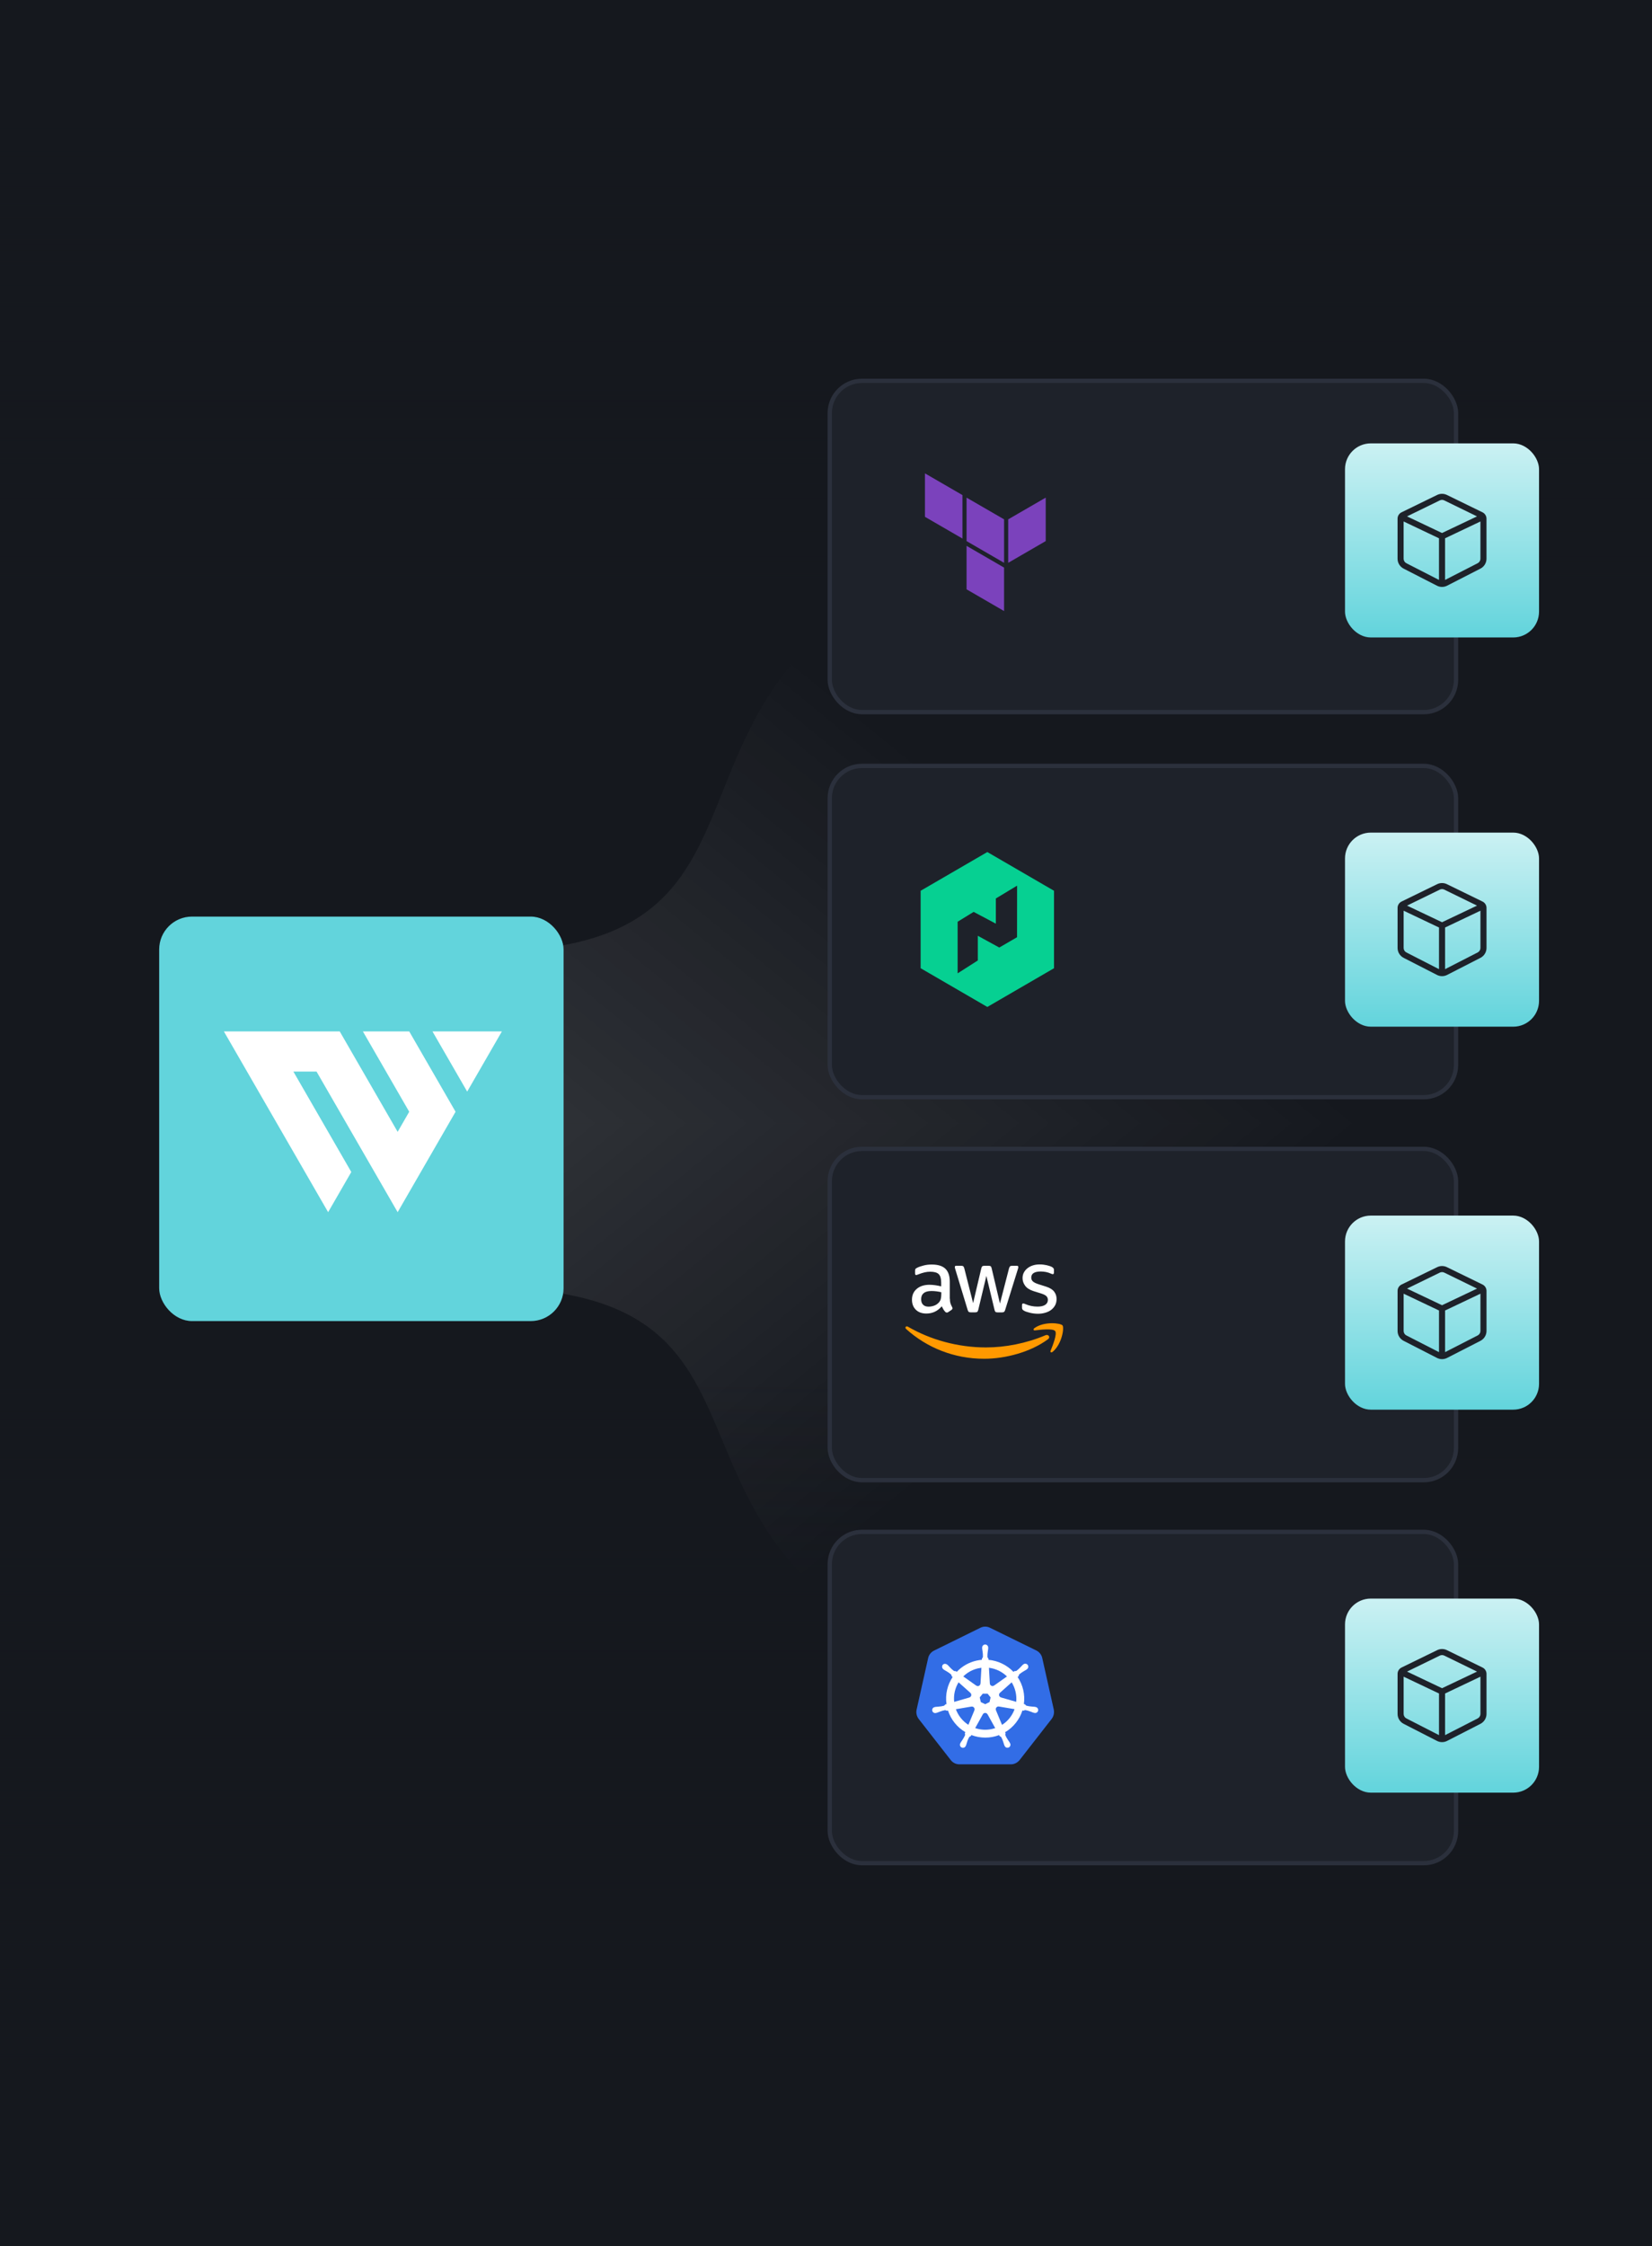
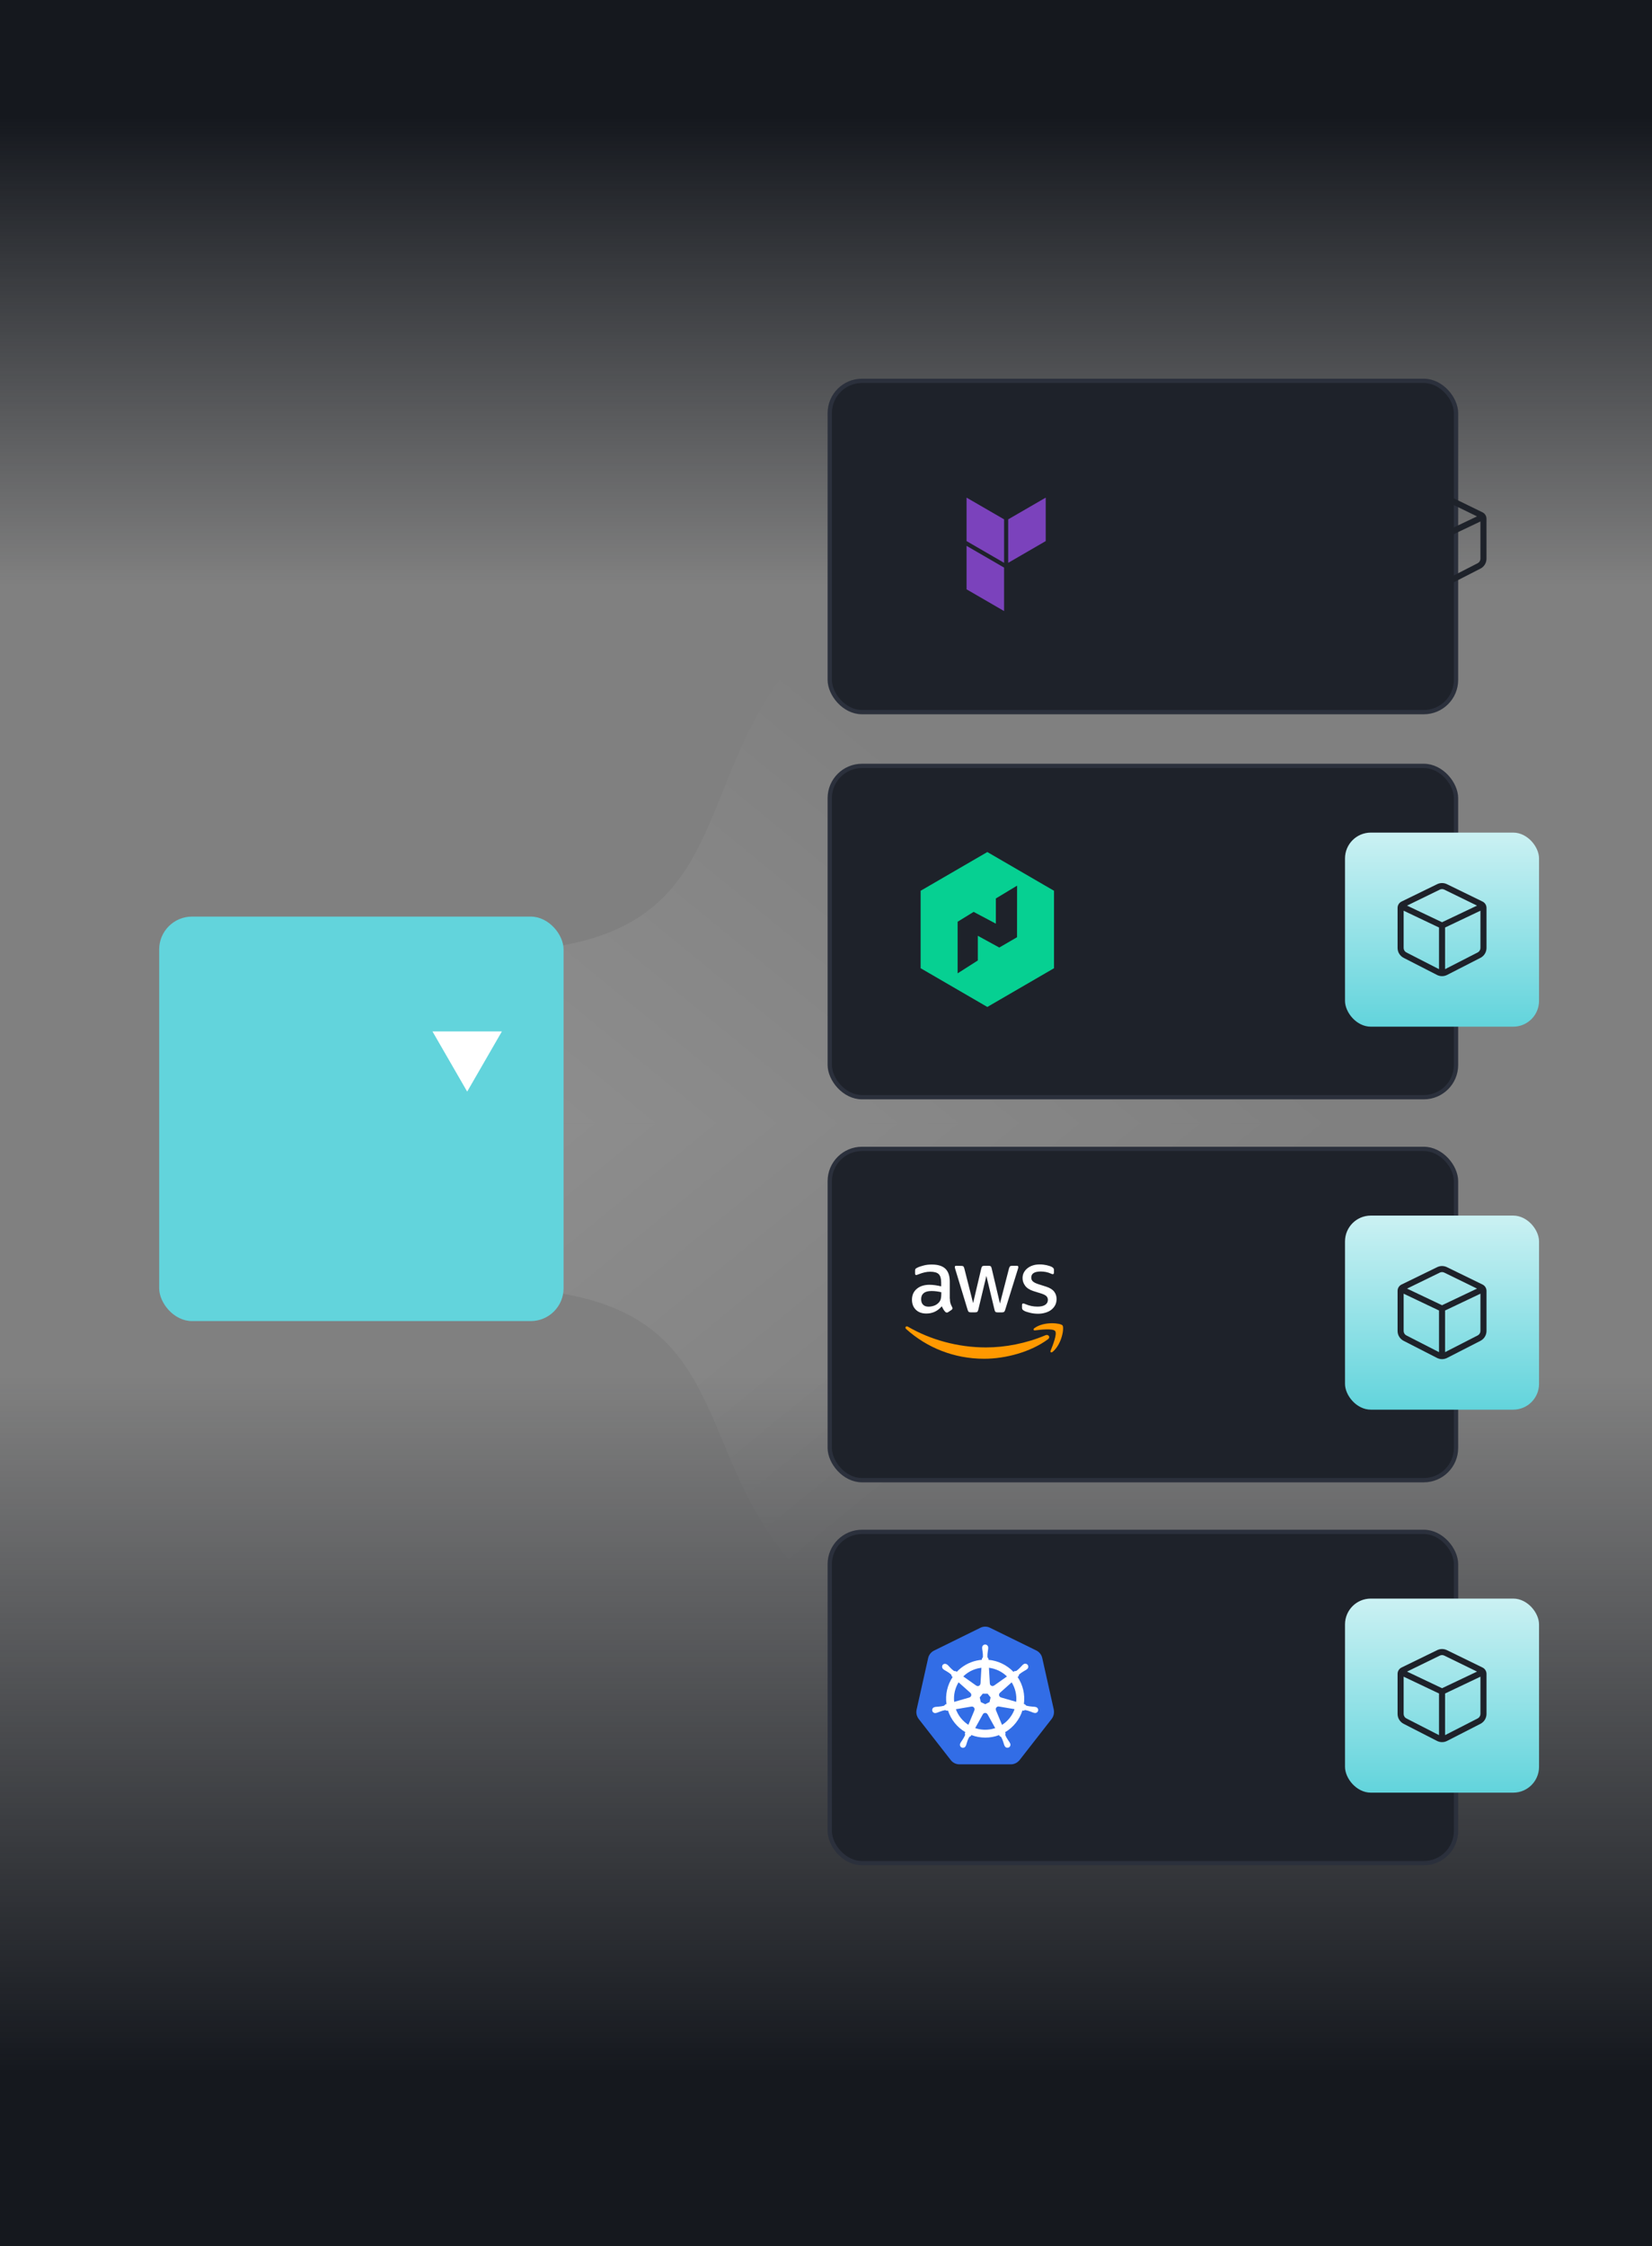
<svg xmlns="http://www.w3.org/2000/svg" width="384" height="522" viewBox="0 0 384 522" fill="none">
  <rect x="0" y="0" width="384" height="522" fill="#808080" stroke="none" />
  <g clip-path="url(#clip0_2872_9327)">
-     <rect width="384" height="522" fill="#15181E" />
    <path opacity="0.1" d="M113.109 261L332.035 261L332.035 115C105 115 213.303 221.086 113.109 221.086L113.109 261Z" fill="url(#paint0_linear_2872_9327)" />
    <path opacity="0.1" d="M113.109 261L332.035 261L332.035 401C105 401 213.303 299.295 113.109 299.295L113.109 261Z" fill="url(#paint1_linear_2872_9327)" />
    <rect x="384" y="136" width="384" height="136" transform="rotate(-180 384 136)" fill="url(#paint2_linear_2872_9327)" />
    <rect y="320" width="384" height="202" fill="url(#paint3_linear_2872_9327)" />
    <rect x="192.871" y="266.983" width="145.577" height="76.987" rx="7.5" fill="#1E222A" stroke="#2B303C" />
    <rect x="192.871" y="355.983" width="145.577" height="76.987" rx="7.5" fill="#1E222A" stroke="#2B303C" />
    <rect x="192.871" y="177.983" width="145.577" height="76.987" rx="7.5" fill="#1E222A" stroke="#2B303C" />
    <path d="M229.5 198L214 207V225L229.5 234L245 225V207L229.5 198ZM236.407 217.794L232.277 220.193L227.288 217.462V223.197L222.597 226.189V214.197L226.318 211.907L231.481 214.644V208.788L236.418 205.811L236.407 217.794Z" fill="#06D092" />
    <path d="M221 409.013C221.491 409.649 222.232 410 222.998 410H235.001C235.767 410 236.51 409.621 237 409.008L244.446 399.458C244.936 398.822 245.106 398.012 244.936 397.222L242.273 385.32C242.103 384.532 241.591 383.896 240.889 383.545L230.112 378.262C229.772 378.087 229.388 378 229.005 378C228.621 378 228.239 378.087 227.897 378.262L217.121 383.567C216.418 383.917 215.906 384.554 215.736 385.342L213.073 397.244C212.881 398.033 213.073 398.844 213.564 399.48L221 409.013Z" fill="#326DE6" />
    <path fill-rule="evenodd" clip-rule="evenodd" d="M239.835 396.579C240.061 396.584 240.283 396.602 240.506 396.633C240.543 396.639 240.592 396.652 240.638 396.664C240.663 396.67 240.688 396.675 240.71 396.68C240.807 396.693 240.899 396.726 240.982 396.776C241.065 396.827 241.138 396.895 241.193 396.975C241.25 397.055 241.288 397.146 241.306 397.241C241.325 397.337 241.323 397.435 241.301 397.53C241.279 397.625 241.238 397.714 241.179 397.793C241.122 397.871 241.047 397.936 240.963 397.983C240.877 398.032 240.784 398.061 240.687 398.07C240.589 398.081 240.491 398.069 240.399 398.04L240.388 398.038L240.382 398.036L240.374 398.033C240.352 398.028 240.329 398.024 240.305 398.019C240.265 398.011 240.226 398.002 240.194 397.995C239.98 397.926 239.771 397.845 239.567 397.753C239.172 397.594 238.764 397.475 238.347 397.396C238.202 397.391 238.063 397.443 237.956 397.54C237.905 397.53 237.748 397.502 237.657 397.488C236.981 399.609 235.546 401.409 233.626 402.544C233.658 402.64 233.698 402.735 233.743 402.826C233.671 402.951 233.652 403.098 233.689 403.236C233.859 403.626 234.066 403.995 234.308 404.344C234.444 404.522 234.57 404.707 234.683 404.899C234.703 404.935 234.726 404.985 234.747 405.03L234.774 405.087C234.826 405.172 234.858 405.265 234.869 405.361C234.881 405.458 234.873 405.557 234.845 405.65C234.815 405.744 234.768 405.831 234.704 405.905C234.64 405.978 234.561 406.038 234.472 406.081C234.384 406.122 234.287 406.145 234.189 406.147C234.091 406.15 233.994 406.132 233.903 406.095C233.813 406.056 233.731 406.001 233.663 405.93C233.595 405.859 233.544 405.775 233.511 405.684L233.488 405.636C233.465 405.592 233.441 405.542 233.424 405.505C233.345 405.296 233.277 405.082 233.222 404.866C233.1 404.46 232.939 404.067 232.74 403.693C232.655 403.577 232.527 403.5 232.383 403.477C232.373 403.458 232.346 403.409 232.317 403.355C232.287 403.304 232.257 403.248 232.235 403.208C230.155 403.994 227.857 403.988 225.782 403.192L225.624 403.478C225.511 403.495 225.405 403.546 225.322 403.624C225.084 404.015 224.902 404.437 224.78 404.877C224.725 405.094 224.659 405.307 224.579 405.516C224.564 405.551 224.542 405.593 224.522 405.634C224.511 405.654 224.501 405.675 224.492 405.694L224.491 405.697C224.458 405.789 224.407 405.872 224.339 405.944C224.271 406.014 224.189 406.069 224.098 406.107C224.007 406.145 223.91 406.162 223.813 406.16C223.714 406.157 223.618 406.134 223.53 406.092C223.441 406.05 223.362 405.991 223.298 405.917C223.234 405.842 223.187 405.755 223.159 405.662C223.13 405.569 223.121 405.47 223.133 405.373C223.146 405.277 223.178 405.183 223.229 405.099C223.238 405.078 223.249 405.055 223.261 405.031C223.28 404.989 223.301 404.944 223.319 404.911C223.432 404.719 223.558 404.532 223.694 404.354C223.939 403.997 224.152 403.618 224.326 403.22C224.345 403.085 224.323 402.948 224.263 402.826L224.391 402.522C222.478 401.396 221.043 399.61 220.358 397.502L220.053 397.553C219.936 397.47 219.796 397.421 219.651 397.412C219.234 397.492 218.826 397.611 218.433 397.77C218.228 397.862 218.018 397.941 217.806 398.009C217.772 398.018 217.731 398.027 217.692 398.036C217.669 398.04 217.646 398.045 217.624 398.05L217.618 398.052L217.611 398.054L217.601 398.056C217.507 398.086 217.41 398.097 217.313 398.087C217.216 398.078 217.121 398.049 217.036 398C216.951 397.953 216.876 397.887 216.819 397.809C216.76 397.731 216.719 397.642 216.697 397.547C216.675 397.452 216.674 397.354 216.692 397.258C216.711 397.162 216.75 397.071 216.805 396.991C216.861 396.911 216.933 396.844 217.016 396.793C217.1 396.743 217.193 396.71 217.29 396.697L217.3 396.694L217.306 396.693L217.319 396.689C217.376 396.675 217.443 396.658 217.492 396.65C217.715 396.619 217.939 396.601 218.164 396.596C218.586 396.568 219.006 396.498 219.417 396.39C219.539 396.313 219.641 396.209 219.718 396.088L220.01 396.003C219.692 393.803 220.201 391.563 221.437 389.713L221.213 389.514C221.205 389.369 221.157 389.229 221.072 389.112C220.751 388.835 220.403 388.591 220.033 388.382C219.833 388.281 219.64 388.168 219.453 388.044C219.421 388.02 219.38 387.986 219.343 387.956L219.308 387.928L219.298 387.92C219.138 387.806 219.031 387.634 218.999 387.441C218.967 387.249 219.013 387.052 219.125 386.892C219.193 386.81 219.278 386.746 219.375 386.703C219.471 386.66 219.577 386.641 219.683 386.646C219.861 386.654 220.032 386.718 220.17 386.829L220.22 386.869C220.257 386.897 220.297 386.929 220.326 386.954C220.488 387.107 220.642 387.27 220.785 387.441C221.072 387.754 221.387 388.039 221.729 388.29C221.857 388.358 222.005 388.372 222.144 388.331C222.227 388.391 222.311 388.451 222.397 388.509C223.626 387.207 225.217 386.301 226.965 385.906C227.381 385.813 227.804 385.748 228.23 385.713L228.246 385.418C228.354 385.322 228.433 385.196 228.473 385.057C228.488 384.634 228.463 384.21 228.395 383.793C228.35 383.573 228.318 383.352 228.3 383.129C228.299 383.094 228.299 383.051 228.3 383.007L228.301 382.951L228.3 382.942C228.3 382.938 228.3 382.934 228.3 382.932C228.29 382.834 228.3 382.736 228.331 382.642C228.362 382.549 228.412 382.463 228.477 382.392C228.543 382.319 228.624 382.26 228.714 382.22C228.803 382.18 228.901 382.16 228.999 382.16C229.096 382.16 229.194 382.18 229.283 382.22C229.374 382.26 229.453 382.317 229.52 382.39C229.585 382.463 229.635 382.549 229.666 382.641C229.697 382.735 229.708 382.833 229.698 382.93C229.698 382.954 229.699 382.978 229.699 383.005C229.7 383.048 229.7 383.094 229.699 383.129C229.68 383.352 229.648 383.573 229.604 383.792C229.537 384.21 229.51 384.634 229.525 385.057C229.552 385.199 229.634 385.323 229.753 385.406L229.754 385.423C229.757 385.487 229.764 385.633 229.77 385.717C231.98 385.917 234.043 386.911 235.574 388.513L235.841 388.323C235.983 388.349 236.13 388.332 236.264 388.278C236.606 388.025 236.921 387.741 237.208 387.427C237.352 387.256 237.506 387.093 237.67 386.939C237.702 386.913 237.745 386.878 237.786 386.846L237.824 386.817C237.895 386.747 237.978 386.694 238.07 386.659C238.162 386.625 238.261 386.61 238.36 386.617C238.458 386.622 238.554 386.649 238.641 386.694C238.729 386.74 238.806 386.802 238.868 386.879C238.929 386.956 238.973 387.044 238.998 387.14C239.023 387.235 239.026 387.335 239.011 387.431C238.994 387.528 238.959 387.62 238.904 387.702C238.85 387.784 238.778 387.855 238.695 387.907C238.678 387.92 238.659 387.937 238.64 387.952C238.605 387.98 238.569 388.01 238.541 388.031C238.354 388.154 238.16 388.267 237.96 388.369C237.59 388.578 237.242 388.821 236.921 389.098C236.826 389.206 236.78 389.348 236.789 389.492C236.77 389.51 236.725 389.549 236.676 389.593C236.629 389.635 236.577 389.681 236.542 389.714C237.781 391.558 238.299 393.79 237.997 395.989L238.28 396.071C238.351 396.198 238.456 396.303 238.581 396.373C238.992 396.482 239.412 396.551 239.835 396.579ZM227.377 387.692C227.624 387.637 227.873 387.594 228.124 387.564L227.916 391.221L227.901 391.229C227.896 391.34 227.861 391.448 227.8 391.54C227.738 391.633 227.654 391.707 227.553 391.756C227.453 391.805 227.342 391.825 227.23 391.815C227.119 391.805 227.013 391.765 226.923 391.7L226.917 391.704L223.909 389.576C224.866 388.638 226.068 387.985 227.377 387.692ZM231.076 391.691L234.065 389.579C232.929 388.468 231.457 387.76 229.876 387.564L230.083 391.216L230.087 391.217C230.092 391.329 230.127 391.436 230.188 391.528C230.25 391.622 230.335 391.696 230.436 391.743C230.536 391.792 230.649 391.812 230.759 391.802C230.87 391.792 230.977 391.752 231.066 391.686L231.076 391.691ZM236.214 395.477L232.676 394.461L232.673 394.445C232.565 394.416 232.468 394.358 232.391 394.278C232.314 394.197 232.26 394.097 232.236 393.99C232.211 393.881 232.216 393.768 232.25 393.662C232.285 393.557 232.347 393.462 232.431 393.389L232.429 393.382L235.161 390.945C235.997 392.301 236.367 393.892 236.214 395.477ZM231.503 397.429L232.916 400.833C234.269 399.972 235.294 398.687 235.832 397.181L232.19 396.568L232.184 396.575C232.138 396.566 232.09 396.562 232.043 396.565C231.961 396.569 231.88 396.589 231.806 396.625C231.663 396.694 231.553 396.816 231.496 396.964C231.441 397.113 231.445 397.277 231.508 397.423L231.503 397.429ZM230.623 401.782C229.314 402.082 227.948 402.011 226.677 401.58L228.453 398.38H228.455C228.508 398.283 228.587 398.201 228.682 398.143C228.778 398.087 228.886 398.056 228.998 398.056C229.109 398.056 229.219 398.086 229.314 398.143C229.41 398.2 229.488 398.282 229.542 398.379H229.555L231.334 401.585C231.103 401.662 230.867 401.727 230.623 401.782ZM225.096 400.818L226.495 397.45L226.484 397.435C226.525 397.343 226.54 397.242 226.533 397.141C226.524 397.041 226.49 396.944 226.435 396.859C226.38 396.775 226.305 396.705 226.216 396.656C226.128 396.607 226.028 396.58 225.927 396.579C225.886 396.579 225.846 396.582 225.806 396.589L225.8 396.582L222.191 397.194C222.732 398.687 223.754 399.962 225.096 400.818ZM222.818 390.943L225.564 393.392L225.561 393.407C225.646 393.48 225.708 393.575 225.743 393.68C225.777 393.786 225.782 393.899 225.757 394.008C225.733 394.116 225.679 394.216 225.602 394.297C225.524 394.376 225.427 394.435 225.319 394.463L225.317 394.476L221.797 395.489C221.621 393.903 221.981 392.303 222.818 390.943ZM229.561 393.581H228.436L227.734 394.452L227.987 395.54L228.999 396.025L230.009 395.54L230.26 394.453L229.561 393.581Z" fill="white" />
    <rect x="192.871" y="88.5" width="145.577" height="76.987" rx="7.5" fill="#1E222A" stroke="#2B303C" />
    <path fill-rule="evenodd" clip-rule="evenodd" d="M224.672 115.639L233.394 120.688V130.792L224.672 125.74V115.639Z" fill="#7B42BC" />
    <path fill-rule="evenodd" clip-rule="evenodd" d="M234.352 120.688V130.792L243.071 125.74V115.639L234.352 120.688Z" fill="#7B42BC" />
-     <path fill-rule="evenodd" clip-rule="evenodd" d="M215 110V120.101L223.719 125.153V115.052L215 110Z" fill="#7B42BC" />
    <path fill-rule="evenodd" clip-rule="evenodd" d="M224.672 136.948L233.391 142V131.965V131.899L224.672 126.847V136.948Z" fill="#7B42BC" />
-     <rect x="312.641" y="103.033" width="45.101" height="45.101" rx="6" fill="url(#paint4_linear_2872_9327)" />
-     <path d="M220.796 301.792C220.796 302.244 220.845 302.609 220.93 302.878C221.028 303.146 221.149 303.439 221.32 303.756C221.381 303.853 221.405 303.951 221.405 304.036C221.405 304.158 221.332 304.28 221.174 304.402L220.406 304.914C220.296 304.987 220.187 305.024 220.089 305.024C219.967 305.024 219.845 304.963 219.723 304.853C219.553 304.67 219.407 304.475 219.285 304.28C219.163 304.073 219.041 303.841 218.907 303.561C217.956 304.682 216.762 305.243 215.324 305.243C214.3 305.243 213.483 304.951 212.886 304.365C212.289 303.78 211.984 303 211.984 302.024C211.984 300.988 212.35 300.146 213.093 299.512C213.837 298.878 214.824 298.561 216.079 298.561C216.494 298.561 216.92 298.598 217.371 298.659C217.822 298.72 218.285 298.817 218.773 298.927V298.037C218.773 297.11 218.578 296.464 218.2 296.086C217.81 295.708 217.152 295.525 216.213 295.525C215.787 295.525 215.348 295.574 214.897 295.683C214.446 295.793 214.008 295.927 213.581 296.098C213.386 296.183 213.24 296.232 213.154 296.257C213.069 296.281 213.008 296.293 212.959 296.293C212.789 296.293 212.703 296.171 212.703 295.915V295.318C212.703 295.123 212.728 294.976 212.789 294.891C212.85 294.806 212.959 294.72 213.13 294.635C213.557 294.415 214.068 294.232 214.666 294.086C215.263 293.928 215.897 293.854 216.567 293.854C218.017 293.854 219.078 294.184 219.76 294.842C220.43 295.501 220.772 296.5 220.772 297.842V301.792H220.796ZM215.848 303.646C216.25 303.646 216.664 303.573 217.103 303.426C217.542 303.28 217.932 303.012 218.261 302.646C218.456 302.414 218.602 302.158 218.675 301.866C218.748 301.573 218.797 301.219 218.797 300.805V300.293C218.444 300.207 218.066 300.134 217.676 300.085C217.286 300.037 216.908 300.012 216.53 300.012C215.714 300.012 215.117 300.171 214.714 300.5C214.312 300.829 214.117 301.293 214.117 301.902C214.117 302.475 214.263 302.902 214.568 303.195C214.861 303.5 215.287 303.646 215.848 303.646ZM225.634 304.963C225.415 304.963 225.269 304.926 225.171 304.841C225.074 304.768 224.988 304.597 224.915 304.365L222.051 294.94C221.978 294.696 221.942 294.537 221.942 294.452C221.942 294.257 222.039 294.147 222.234 294.147H223.428C223.66 294.147 223.818 294.184 223.904 294.269C224.001 294.342 224.074 294.513 224.148 294.745L226.195 302.817L228.096 294.745C228.157 294.501 228.23 294.342 228.328 294.269C228.425 294.196 228.596 294.147 228.815 294.147H229.79C230.022 294.147 230.18 294.184 230.278 294.269C230.375 294.342 230.461 294.513 230.509 294.745L232.435 302.914L234.543 294.745C234.617 294.501 234.702 294.342 234.787 294.269C234.885 294.196 235.043 294.147 235.263 294.147H236.396C236.591 294.147 236.701 294.245 236.701 294.452C236.701 294.513 236.688 294.574 236.676 294.647C236.664 294.72 236.64 294.818 236.591 294.952L233.654 304.377C233.581 304.621 233.495 304.78 233.398 304.853C233.3 304.926 233.142 304.975 232.935 304.975H231.887C231.655 304.975 231.497 304.938 231.399 304.853C231.302 304.768 231.216 304.609 231.168 304.365L229.278 296.5L227.402 304.353C227.341 304.597 227.268 304.755 227.17 304.841C227.073 304.926 226.902 304.963 226.683 304.963H225.634ZM241.295 305.292C240.662 305.292 240.028 305.219 239.418 305.072C238.809 304.926 238.334 304.768 238.017 304.585C237.822 304.475 237.688 304.353 237.639 304.243C237.59 304.134 237.566 304.012 237.566 303.902V303.28C237.566 303.024 237.663 302.902 237.846 302.902C237.919 302.902 237.993 302.914 238.066 302.939C238.139 302.963 238.248 303.012 238.37 303.061C238.785 303.243 239.236 303.39 239.711 303.487C240.198 303.585 240.674 303.634 241.161 303.634C241.929 303.634 242.526 303.5 242.941 303.231C243.355 302.963 243.574 302.573 243.574 302.073C243.574 301.731 243.465 301.451 243.245 301.219C243.026 300.988 242.612 300.78 242.014 300.585L240.247 300.037C239.358 299.756 238.699 299.342 238.297 298.793C237.895 298.256 237.688 297.659 237.688 297.025C237.688 296.513 237.798 296.061 238.017 295.671C238.236 295.281 238.529 294.94 238.894 294.671C239.26 294.391 239.674 294.184 240.162 294.037C240.649 293.891 241.161 293.83 241.698 293.83C241.966 293.83 242.246 293.842 242.514 293.879C242.794 293.915 243.05 293.964 243.306 294.013C243.55 294.074 243.782 294.135 244.001 294.208C244.22 294.281 244.391 294.354 244.513 294.428C244.683 294.525 244.805 294.623 244.878 294.732C244.952 294.83 244.988 294.964 244.988 295.135V295.708C244.988 295.964 244.891 296.098 244.708 296.098C244.61 296.098 244.452 296.049 244.245 295.952C243.55 295.635 242.77 295.476 241.905 295.476C241.21 295.476 240.662 295.586 240.284 295.818C239.906 296.049 239.711 296.403 239.711 296.903C239.711 297.244 239.833 297.537 240.077 297.769C240.32 298 240.771 298.232 241.417 298.439L243.148 298.988C244.025 299.268 244.659 299.659 245.037 300.159C245.415 300.658 245.598 301.232 245.598 301.866C245.598 302.39 245.488 302.865 245.281 303.28C245.061 303.695 244.769 304.06 244.391 304.353C244.013 304.658 243.562 304.877 243.038 305.036C242.49 305.207 241.917 305.292 241.295 305.292Z" fill="white" />
+     <path d="M220.796 301.792C220.796 302.244 220.845 302.609 220.93 302.878C221.028 303.146 221.149 303.439 221.32 303.756C221.381 303.853 221.405 303.951 221.405 304.036C221.405 304.158 221.332 304.28 221.174 304.402L220.406 304.914C220.296 304.987 220.187 305.024 220.089 305.024C219.967 305.024 219.845 304.963 219.723 304.853C219.553 304.67 219.407 304.475 219.285 304.28C219.163 304.073 219.041 303.841 218.907 303.561C217.956 304.682 216.762 305.243 215.324 305.243C214.3 305.243 213.483 304.951 212.886 304.365C212.289 303.78 211.984 303 211.984 302.024C211.984 300.988 212.35 300.146 213.093 299.512C213.837 298.878 214.824 298.561 216.079 298.561C216.494 298.561 216.92 298.598 217.371 298.659C217.822 298.72 218.285 298.817 218.773 298.927V298.037C218.773 297.11 218.578 296.464 218.2 296.086C217.81 295.708 217.152 295.525 216.213 295.525C215.787 295.525 215.348 295.574 214.897 295.683C214.446 295.793 214.008 295.927 213.581 296.098C213.386 296.183 213.24 296.232 213.154 296.257C213.069 296.281 213.008 296.293 212.959 296.293C212.789 296.293 212.703 296.171 212.703 295.915V295.318C212.703 295.123 212.728 294.976 212.789 294.891C212.85 294.806 212.959 294.72 213.13 294.635C213.557 294.415 214.068 294.232 214.666 294.086C215.263 293.928 215.897 293.854 216.567 293.854C218.017 293.854 219.078 294.184 219.76 294.842C220.43 295.501 220.772 296.5 220.772 297.842V301.792H220.796ZM215.848 303.646C216.25 303.646 216.664 303.573 217.103 303.426C217.542 303.28 217.932 303.012 218.261 302.646C218.456 302.414 218.602 302.158 218.675 301.866C218.748 301.573 218.797 301.219 218.797 300.805V300.293C218.444 300.207 218.066 300.134 217.676 300.085C217.286 300.037 216.908 300.012 216.53 300.012C215.714 300.012 215.117 300.171 214.714 300.5C214.312 300.829 214.117 301.293 214.117 301.902C214.117 302.475 214.263 302.902 214.568 303.195C214.861 303.5 215.287 303.646 215.848 303.646ZM225.634 304.963C225.415 304.963 225.269 304.926 225.171 304.841C225.074 304.768 224.988 304.597 224.915 304.365L222.051 294.94C221.978 294.696 221.942 294.537 221.942 294.452C221.942 294.257 222.039 294.147 222.234 294.147C223.66 294.147 223.818 294.184 223.904 294.269C224.001 294.342 224.074 294.513 224.148 294.745L226.195 302.817L228.096 294.745C228.157 294.501 228.23 294.342 228.328 294.269C228.425 294.196 228.596 294.147 228.815 294.147H229.79C230.022 294.147 230.18 294.184 230.278 294.269C230.375 294.342 230.461 294.513 230.509 294.745L232.435 302.914L234.543 294.745C234.617 294.501 234.702 294.342 234.787 294.269C234.885 294.196 235.043 294.147 235.263 294.147H236.396C236.591 294.147 236.701 294.245 236.701 294.452C236.701 294.513 236.688 294.574 236.676 294.647C236.664 294.72 236.64 294.818 236.591 294.952L233.654 304.377C233.581 304.621 233.495 304.78 233.398 304.853C233.3 304.926 233.142 304.975 232.935 304.975H231.887C231.655 304.975 231.497 304.938 231.399 304.853C231.302 304.768 231.216 304.609 231.168 304.365L229.278 296.5L227.402 304.353C227.341 304.597 227.268 304.755 227.17 304.841C227.073 304.926 226.902 304.963 226.683 304.963H225.634ZM241.295 305.292C240.662 305.292 240.028 305.219 239.418 305.072C238.809 304.926 238.334 304.768 238.017 304.585C237.822 304.475 237.688 304.353 237.639 304.243C237.59 304.134 237.566 304.012 237.566 303.902V303.28C237.566 303.024 237.663 302.902 237.846 302.902C237.919 302.902 237.993 302.914 238.066 302.939C238.139 302.963 238.248 303.012 238.37 303.061C238.785 303.243 239.236 303.39 239.711 303.487C240.198 303.585 240.674 303.634 241.161 303.634C241.929 303.634 242.526 303.5 242.941 303.231C243.355 302.963 243.574 302.573 243.574 302.073C243.574 301.731 243.465 301.451 243.245 301.219C243.026 300.988 242.612 300.78 242.014 300.585L240.247 300.037C239.358 299.756 238.699 299.342 238.297 298.793C237.895 298.256 237.688 297.659 237.688 297.025C237.688 296.513 237.798 296.061 238.017 295.671C238.236 295.281 238.529 294.94 238.894 294.671C239.26 294.391 239.674 294.184 240.162 294.037C240.649 293.891 241.161 293.83 241.698 293.83C241.966 293.83 242.246 293.842 242.514 293.879C242.794 293.915 243.05 293.964 243.306 294.013C243.55 294.074 243.782 294.135 244.001 294.208C244.22 294.281 244.391 294.354 244.513 294.428C244.683 294.525 244.805 294.623 244.878 294.732C244.952 294.83 244.988 294.964 244.988 295.135V295.708C244.988 295.964 244.891 296.098 244.708 296.098C244.61 296.098 244.452 296.049 244.245 295.952C243.55 295.635 242.77 295.476 241.905 295.476C241.21 295.476 240.662 295.586 240.284 295.818C239.906 296.049 239.711 296.403 239.711 296.903C239.711 297.244 239.833 297.537 240.077 297.769C240.32 298 240.771 298.232 241.417 298.439L243.148 298.988C244.025 299.268 244.659 299.659 245.037 300.159C245.415 300.658 245.598 301.232 245.598 301.866C245.598 302.39 245.488 302.865 245.281 303.28C245.061 303.695 244.769 304.06 244.391 304.353C244.013 304.658 243.562 304.877 243.038 305.036C242.49 305.207 241.917 305.292 241.295 305.292Z" fill="white" />
    <path fill-rule="evenodd" clip-rule="evenodd" d="M243.598 311.218C239.589 314.181 233.763 315.754 228.754 315.754C221.734 315.754 215.409 313.157 210.631 308.84C210.253 308.499 210.595 308.035 211.045 308.304C216.213 311.303 222.587 313.12 229.18 313.12C233.629 313.12 238.516 312.193 243.013 310.291C243.684 309.986 244.256 310.73 243.598 311.218Z" fill="#FF9900" />
    <path fill-rule="evenodd" clip-rule="evenodd" d="M245.269 309.316C244.757 308.657 241.881 308.999 240.577 309.157C240.187 309.206 240.126 308.865 240.479 308.609C242.771 306.999 246.536 307.462 246.975 307.999C247.414 308.548 246.853 312.315 244.708 314.12C244.379 314.401 244.062 314.254 244.209 313.888C244.696 312.681 245.781 309.962 245.269 309.316Z" fill="#FF9900" />
    <path fill-rule="evenodd" clip-rule="evenodd" d="M336.324 115.017C335.609 114.668 334.773 114.668 334.058 115.017L325.779 119.055C325.214 119.331 324.855 119.905 324.855 120.533V129.838C324.855 130.807 325.398 131.695 326.261 132.137L334.013 136.108C334.753 136.487 335.629 136.487 336.369 136.108L344.121 132.137C344.984 131.695 345.527 130.807 345.527 129.838V120.533C345.527 119.905 345.168 119.331 344.603 119.055L336.324 115.017ZM334.676 116.283C335.001 116.125 335.381 116.125 335.706 116.283L343.325 120L335.191 123.864L327.057 120L334.676 116.283ZM326.265 121.184V129.838C326.265 130.278 326.512 130.682 326.904 130.883L334.486 134.767V125.09L326.265 121.184ZM335.896 134.767L343.478 130.883C343.87 130.682 344.117 130.278 344.117 129.838V121.184L335.896 125.09V134.767Z" fill="#1E222A" />
    <rect x="312.641" y="193.483" width="45.101" height="45.101" rx="6" fill="url(#paint5_linear_2872_9327)" />
    <path fill-rule="evenodd" clip-rule="evenodd" d="M336.328 205.467C335.613 205.118 334.777 205.118 334.062 205.467L325.783 209.505C325.218 209.781 324.859 210.355 324.859 210.983V220.288C324.859 221.257 325.402 222.145 326.265 222.587L334.017 226.558C334.757 226.937 335.633 226.937 336.373 226.558L344.125 222.587C344.988 222.145 345.531 221.257 345.531 220.288V210.983C345.531 210.355 345.172 209.781 344.607 209.505L336.328 205.467ZM334.68 206.733C335.005 206.575 335.385 206.575 335.71 206.733L343.329 210.45L335.195 214.314L327.061 210.45L334.68 206.733ZM326.269 211.634V220.288C326.269 220.728 326.516 221.132 326.908 221.333L334.49 225.217V215.539L326.269 211.634ZM335.9 225.217L343.482 221.333C343.874 221.132 344.121 220.728 344.121 220.288V211.634L335.9 215.54V225.217Z" fill="#1E222A" />
    <rect x="312.641" y="282.483" width="45.101" height="45.101" rx="6" fill="url(#paint6_linear_2872_9327)" />
    <path fill-rule="evenodd" clip-rule="evenodd" d="M336.328 294.467C335.613 294.118 334.777 294.118 334.062 294.467L325.783 298.505C325.218 298.781 324.859 299.355 324.859 299.983V309.288C324.859 310.257 325.402 311.145 326.265 311.587L334.017 315.558C334.757 315.937 335.633 315.937 336.373 315.558L344.125 311.587C344.988 311.145 345.531 310.257 345.531 309.288V299.983C345.531 299.355 345.172 298.781 344.607 298.505L336.328 294.467ZM334.68 295.733C335.005 295.575 335.385 295.575 335.71 295.733L343.329 299.45L335.195 303.314L327.061 299.45L334.68 295.733ZM326.269 300.634V309.288C326.269 309.728 326.516 310.132 326.908 310.333L334.49 314.217V304.539L326.269 300.634ZM335.9 314.217L343.482 310.333C343.874 310.132 344.121 309.728 344.121 309.288V300.634L335.9 304.54V314.217Z" fill="#1E222A" />
    <rect x="312.641" y="371.483" width="45.101" height="45.101" rx="6" fill="url(#paint7_linear_2872_9327)" />
    <path fill-rule="evenodd" clip-rule="evenodd" d="M336.328 383.467C335.613 383.118 334.777 383.118 334.062 383.467L325.783 387.505C325.218 387.781 324.859 388.355 324.859 388.983V398.288C324.859 399.257 325.402 400.145 326.265 400.587L334.017 404.558C334.757 404.937 335.633 404.937 336.373 404.558L344.125 400.587C344.988 400.145 345.531 399.257 345.531 398.288V388.983C345.531 388.355 345.172 387.781 344.607 387.505L336.328 383.467ZM334.68 384.733C335.005 384.575 335.385 384.575 335.71 384.733L343.329 388.45L335.195 392.314L327.061 388.45L334.68 384.733ZM326.269 389.634V398.288C326.269 398.728 326.516 399.132 326.908 399.333L334.49 403.217V393.539L326.269 389.634ZM335.9 403.217L343.482 399.333C343.874 399.132 344.121 398.728 344.121 398.288V389.634L335.9 393.54V403.217Z" fill="#1E222A" />
    <rect x="37" y="213" width="94" height="94" rx="7.64" fill="#62D4DC" />
    <path d="M116.664 239.683L108.594 253.669L100.523 239.683H116.664Z" fill="white" />
-     <path d="M73.582 249.021H68.198L81.657 272.355L76.272 281.689L52.039 239.683H78.967L92.431 263.021L95.121 258.354L84.351 239.683H95.121L100.51 249.021L105.894 258.354L92.431 281.689L73.582 249.021Z" fill="white" />
  </g>
  <defs>
    <linearGradient id="paint0_linear_2872_9327" x1="138.709" y1="261.32" x2="249.159" y2="126.23" gradientUnits="userSpaceOnUse">
      <stop stop-color="white" />
      <stop offset="0.651" stop-color="white" stop-opacity="0" />
    </linearGradient>
    <linearGradient id="paint1_linear_2872_9327" x1="138.709" y1="260.68" x2="249.159" y2="395.77" gradientUnits="userSpaceOnUse">
      <stop stop-color="white" />
      <stop offset="0.651" stop-color="white" stop-opacity="0" />
    </linearGradient>
    <linearGradient id="paint2_linear_2872_9327" x1="576" y1="136" x2="576" y2="272" gradientUnits="userSpaceOnUse">
      <stop stop-color="#15181E" stop-opacity="0" />
      <stop offset="0.799" stop-color="#15181E" />
    </linearGradient>
    <linearGradient id="paint3_linear_2872_9327" x1="192" y1="320" x2="192" y2="522" gradientUnits="userSpaceOnUse">
      <stop stop-color="#15181E" stop-opacity="0" />
      <stop offset="0.799" stop-color="#15181E" />
    </linearGradient>
    <linearGradient id="paint4_linear_2872_9327" x1="335.191" y1="103.033" x2="335.191" y2="148.134" gradientUnits="userSpaceOnUse">
      <stop stop-color="#CBF1F3" />
      <stop offset="1" stop-color="#62D4DC" />
    </linearGradient>
    <linearGradient id="paint5_linear_2872_9327" x1="335.191" y1="193.483" x2="335.191" y2="238.584" gradientUnits="userSpaceOnUse">
      <stop stop-color="#CBF1F3" />
      <stop offset="1" stop-color="#62D4DC" />
    </linearGradient>
    <linearGradient id="paint6_linear_2872_9327" x1="335.191" y1="282.483" x2="335.191" y2="327.584" gradientUnits="userSpaceOnUse">
      <stop stop-color="#CBF1F3" />
      <stop offset="1" stop-color="#62D4DC" />
    </linearGradient>
    <linearGradient id="paint7_linear_2872_9327" x1="335.191" y1="371.483" x2="335.191" y2="416.584" gradientUnits="userSpaceOnUse">
      <stop stop-color="#CBF1F3" />
      <stop offset="1" stop-color="#62D4DC" />
    </linearGradient>
    <clipPath id="clip0_2872_9327">
      <rect width="384" height="522" fill="white" />
    </clipPath>
  </defs>
</svg>